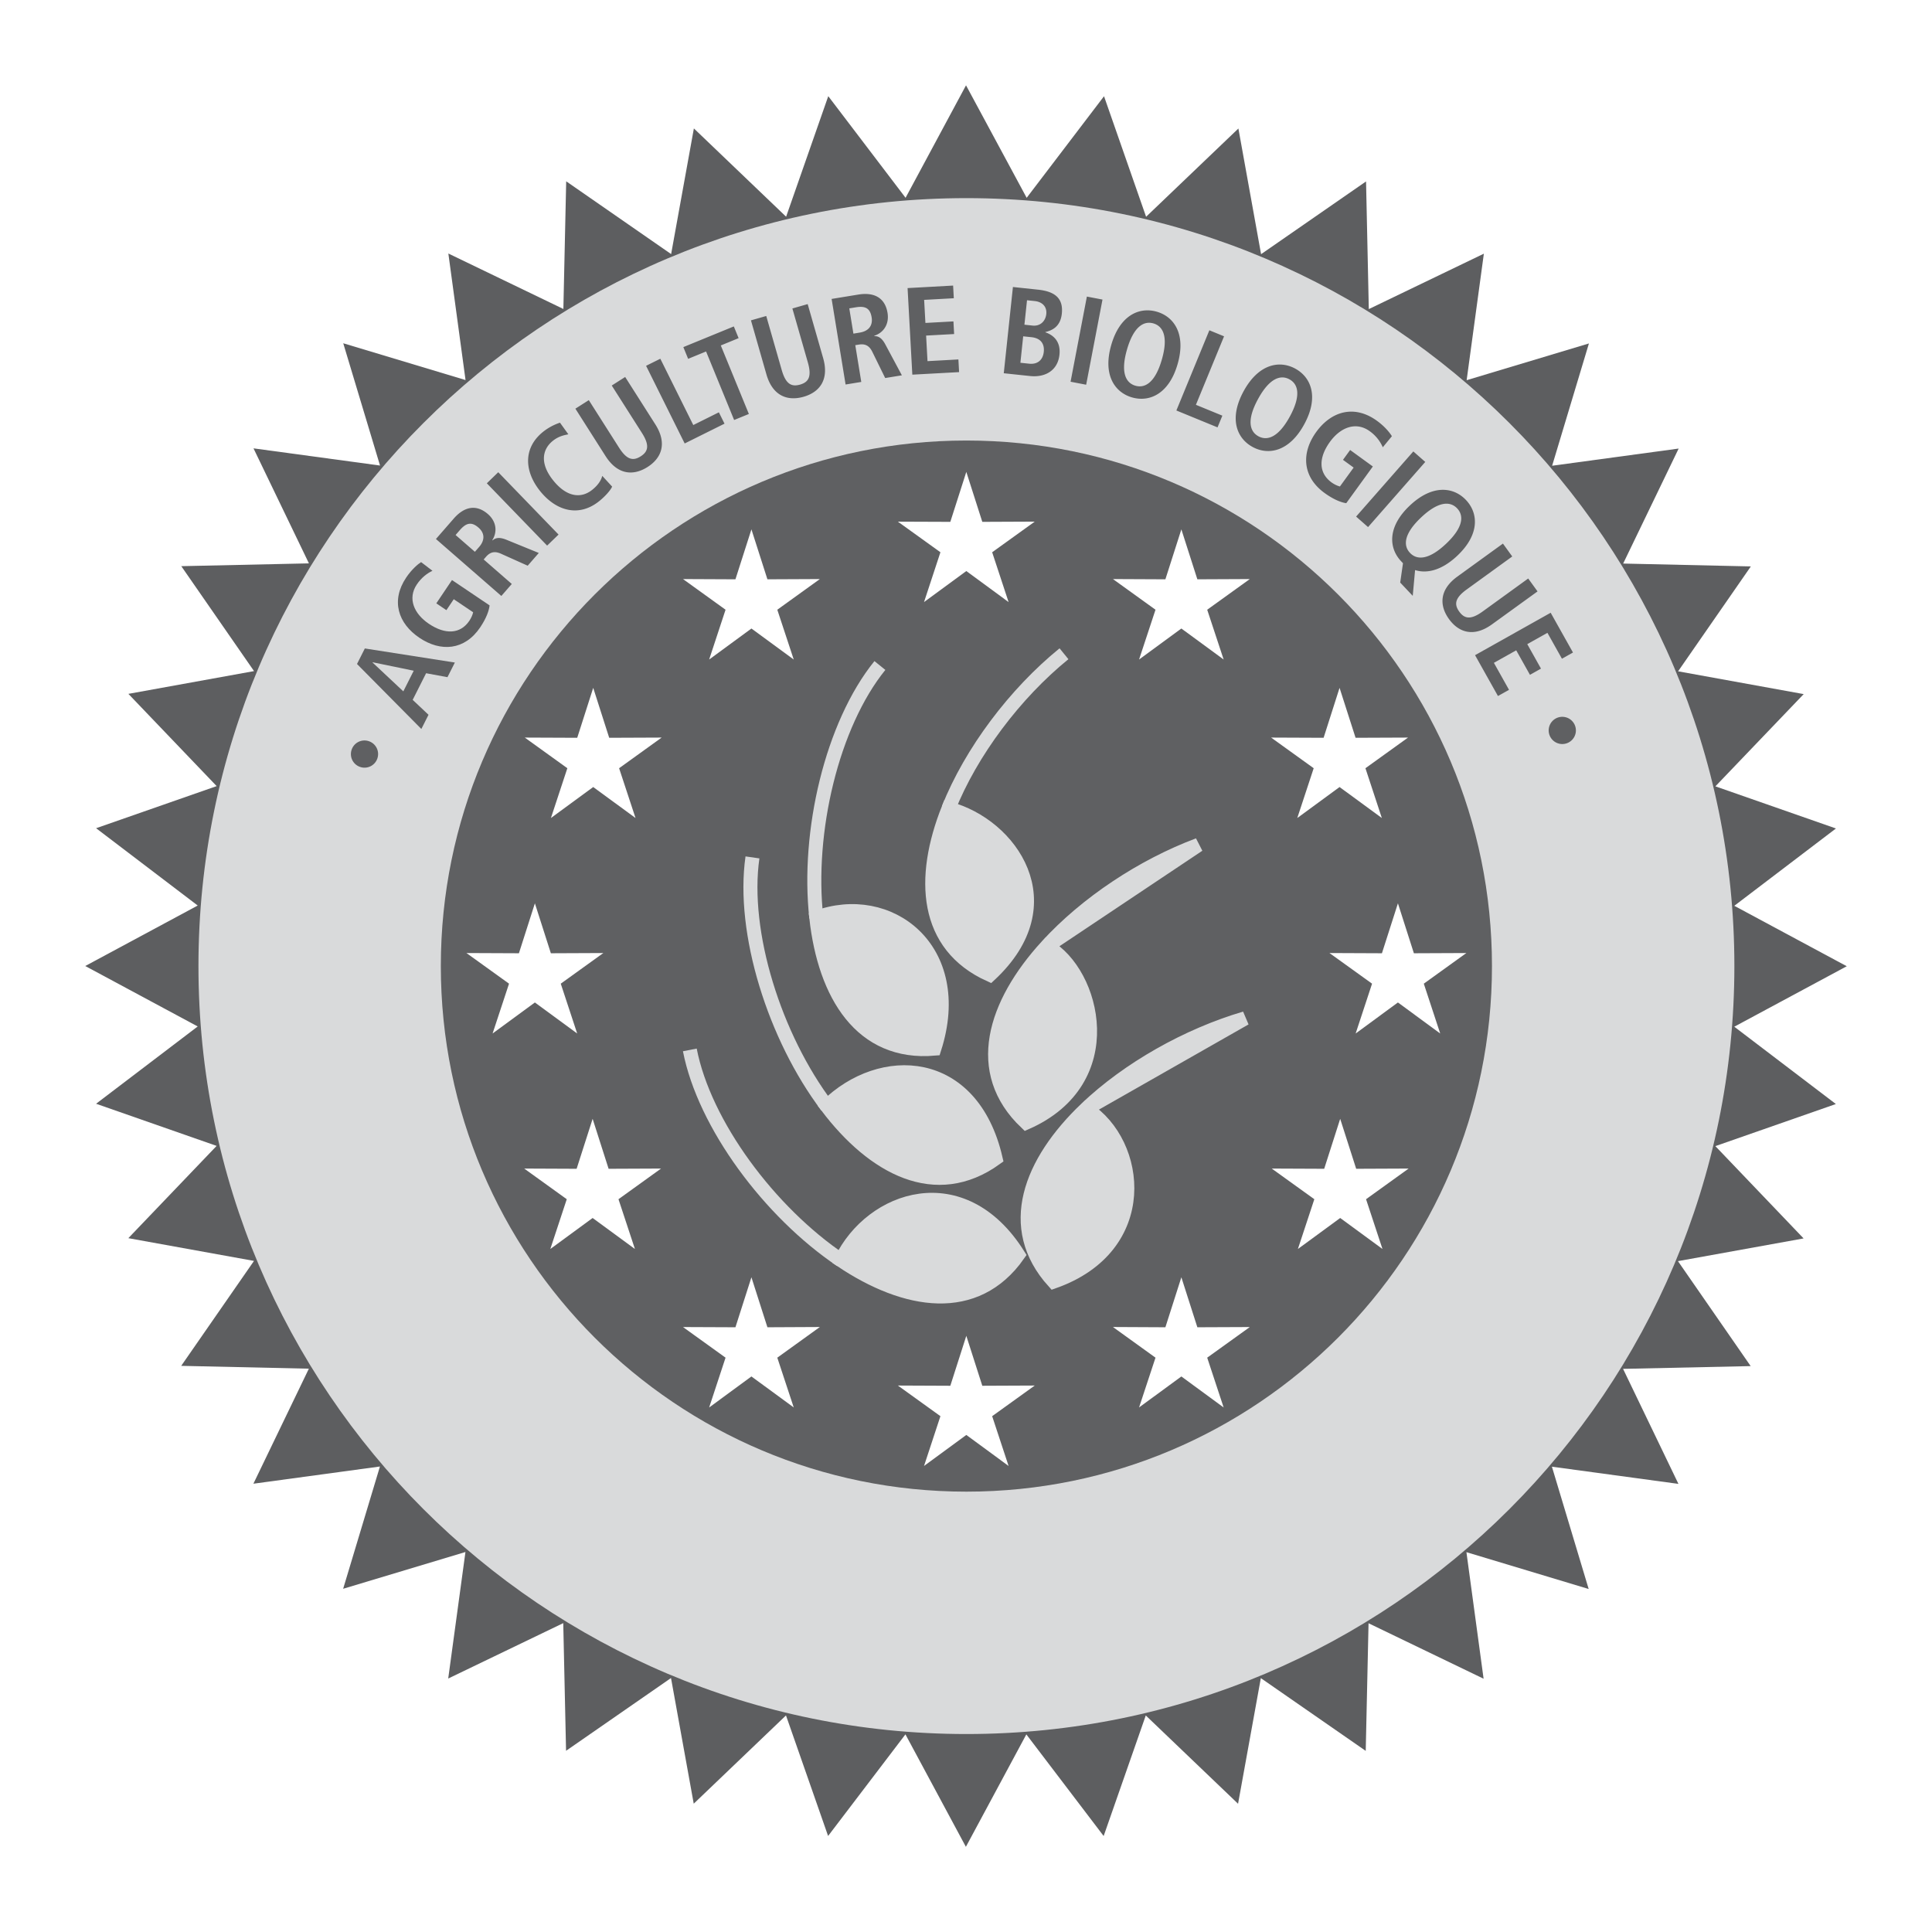
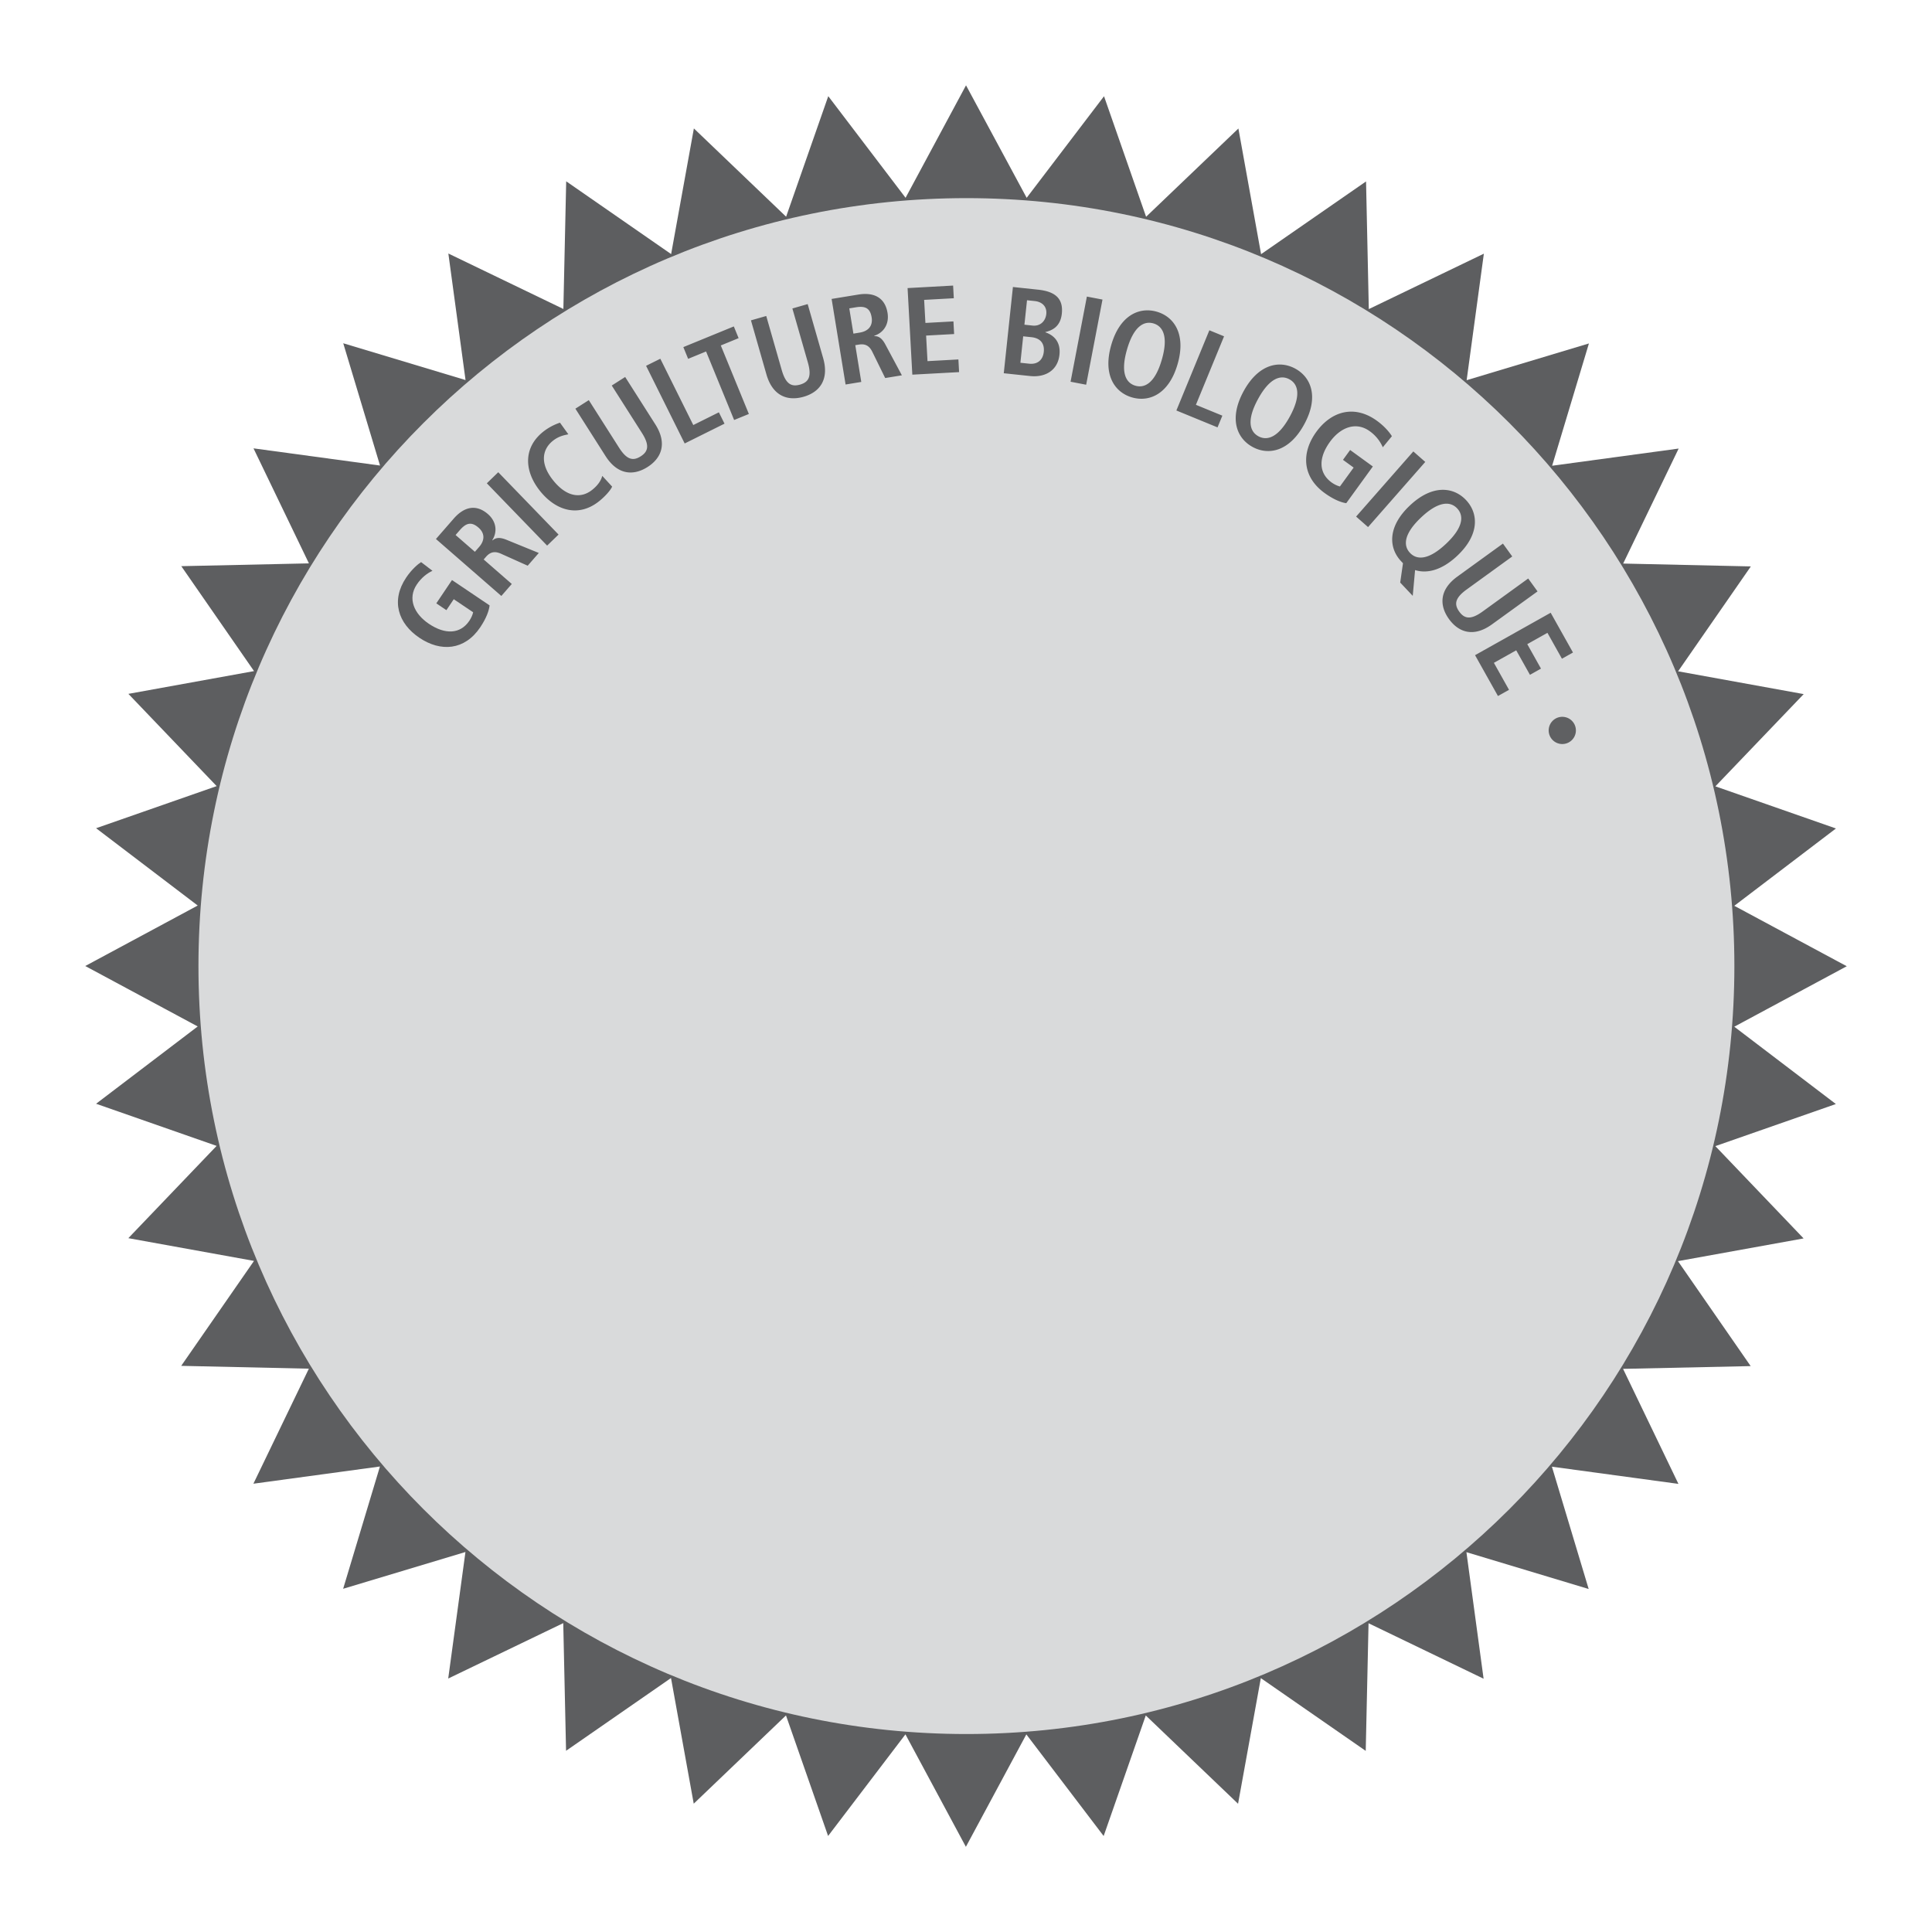
<svg xmlns="http://www.w3.org/2000/svg" width="2500" height="2500" viewBox="0 0 192.756 192.741">
  <path fill="#fff" d="M0 192.741h192.756V0H0v192.741z" />
  <path fill-rule="evenodd" clip-rule="evenodd" fill="#5d5e60" d="M102.43 19.73l7.718-10.137 4.198 12.026 9.209-8.805 2.263 12.537 10.473-7.258.275 12.738 11.479-5.529-1.717 12.622 12.199-3.665-3.67 12.201 12.623-1.715-5.537 11.474 12.739.285-7.258 10.465 12.531 2.274-8.81 9.203 12.027 4.204-10.141 7.715 11.221 6.03-11.223 6.033 10.135 7.714-12.023 4.2 8.804 9.209-12.537 2.266 7.256 10.472-12.732.276 5.525 11.476-12.623-1.716 3.668 12.203-12.197-3.674 1.713 12.626-11.479-5.535-.281 12.734-10.465-7.259-2.272 12.535-9.207-8.809-4.203 12.028-7.713-10.14-6.032 11.217-6.031-11.22-7.716 10.138-4.202-12.027-9.204 8.805-2.267-12.536-10.471 7.259-.28-12.737-11.477 5.528 1.719-12.623-12.202 3.669 3.671-12.201-12.625 1.718 5.534-11.477-12.737-.282 7.262-10.47-12.537-2.269 8.809-9.206-12.026-4.205 10.139-7.711-11.221-6.031 11.221-6.034-10.138-7.714 12.029-4.201-8.808-9.204 12.536-2.271-7.258-10.469 12.735-.279-5.53-11.476 12.623 1.715-3.67-12.2 12.202 3.671-1.715-12.625 11.475 5.534.282-12.738 10.469 7.261 2.27-12.536 9.203 8.807 4.205-12.026 7.713 10.139 6.031-11.221 6.051 11.224z" />
  <path d="M96.418 172.997c42.316 0 76.621-34.303 76.621-76.621 0-42.311-34.305-76.616-76.621-76.616-42.315 0-76.618 34.305-76.618 76.616 0 42.318 34.303 76.621 76.618 76.621z" fill-rule="evenodd" clip-rule="evenodd" fill="#d9dadb" />
-   <path d="M96.418 148.815c28.959 0 52.436-23.478 52.436-52.439 0-28.956-23.477-52.432-52.436-52.432-28.961 0-52.437 23.476-52.437 52.432 0 28.962 23.476 52.439 52.437 52.439z" fill-rule="evenodd" clip-rule="evenodd" fill="#5f6062" />
-   <path fill-rule="evenodd" clip-rule="evenodd" fill="#fff" d="M96.409 47.074l1.595 4.984 5.232-.023-4.248 3.056 1.639 4.971-4.218-3.097-4.219 3.097 1.636-4.971-4.244-3.053 5.231.02 1.596-4.984zM96.409 133.267l1.595 4.984 5.232-.023-4.248 3.056 1.639 4.968-4.218-3.094-4.219 3.094 1.636-4.968-4.244-3.056 5.231.023 1.596-4.984zM74.97 52.808l1.595 4.982 5.232-.024-4.246 3.059 1.64 4.968L74.97 62.7l-4.218 3.093 1.637-4.968-4.245-3.059 5.231.024 1.595-4.982zM59.185 68.62l1.595 4.982 5.233-.022-4.245 3.058 1.638 4.968-4.221-3.091-4.219 3.091 1.638-4.968-4.246-3.058 5.232.022 1.595-4.982zM53.366 90.118L54.96 95.1l5.233-.023-4.246 3.056 1.638 4.97-4.219-3.094-4.22 3.094 1.64-4.97-4.247-3.056 5.233.023 1.594-4.982zM59.127 111.619l1.594 4.984 5.232-.023-4.247 3.058 1.64 4.966-4.219-3.092-4.221 3.092 1.64-4.966-4.247-3.058 5.231.023 1.597-4.984zM74.97 127.428l1.595 4.986 5.232-.026-4.246 3.059 1.64 4.966-4.221-3.091-4.218 3.095 1.637-4.97-4.245-3.055 5.231.022 1.595-4.986zM117.865 52.808l-1.594 4.982-5.232-.024 4.246 3.059-1.64 4.968 4.22-3.093 4.219 3.093-1.641-4.968 4.25-3.059-5.232.024-1.596-4.982zM133.648 68.62l-1.591 4.982-5.237-.022 4.248 3.058-1.638 4.968 4.218-3.091 4.219 3.091-1.637-4.968 4.249-3.058-5.233.022-1.598-4.982zM139.471 90.118l-1.596 4.982-5.232-.023 4.248 3.056-1.637 4.97 4.217-3.094 4.218 3.094-1.636-4.97 4.244-3.056-5.233.023-1.593-4.982zM133.711 111.619l-1.596 4.984-5.234-.023 4.25 3.058-1.639 4.966 4.219-3.092 4.219 3.092-1.639-4.966 4.248-3.058-5.232.023-1.596-4.984zM117.865 127.428l-1.594 4.986-5.232-.026 4.246 3.059-1.64 4.966 4.22-3.091 4.219 3.095-1.641-4.97 4.25-3.055-5.232.022-1.596-4.986z" />
-   <path d="M35.084 74.788a1.35 1.35 0 0 1 1.721-.844 1.351 1.351 0 0 1 .844 1.721 1.35 1.35 0 0 1-1.721.844 1.35 1.35 0 0 1-.844-1.721zM40.24 68.969l-3.074-2.881.013-.021 4.099.844-1.038 2.058zm4.404-1.414l.737-1.461-8.98-1.405-.782 1.55 6.42 6.484.714-1.417-1.58-1.488 1.339-2.657 2.132.394z" fill-rule="evenodd" clip-rule="evenodd" fill="#5f6062" />
  <path d="M43.531 60.189l1.564-2.325 3.752 2.528c-.053.502-.31 1.256-.938 2.192-1.552 2.302-3.937 2.474-6.065 1.041-2.128-1.432-2.867-3.709-1.318-6.011.555-.822 1.176-1.346 1.487-1.54l1.134.868c-.542.248-1.115.7-1.558 1.357-.942 1.398-.294 2.924 1.196 3.927 1.614 1.088 3.133 1.049 4.04-.297.208-.309.334-.626.38-.851l-1.934-1.302-.734 1.092-1.006-.679z" fill-rule="evenodd" clip-rule="evenodd" fill="#5d5e60" />
  <path d="M47.38 55.045l-1.926-1.675.423-.486c.588-.673 1.117-.903 1.863-.251.664.578.617 1.293.063 1.928l-.423.484zm2.639 4.407l1.042-1.197-2.803-2.443.235-.272c.383-.438.819-.6 1.471-.312l2.684 1.205 1.108-1.272-3.227-1.315c-.788-.323-1.136-.149-1.385.062l-.028-.025c.523-.827.417-1.857-.433-2.597-1.197-1.042-2.405-.713-3.414.446l-1.775 2.036 6.525 5.684zM48.571 48.211l1.14-1.104 6.016 6.219-1.14 1.102-6.016-6.217zM61.072 48.54c-.14.339-.65.931-1.255 1.424-2.036 1.661-4.298 1.025-5.896-.934-1.599-1.959-1.766-4.302.233-5.932a5.495 5.495 0 0 1 1.715-.935l.835 1.16c-.354.079-.942.159-1.568.668-1.017.831-1.327 2.236.091 3.973 1.418 1.74 2.856 1.718 3.874.886.596-.484.872-.949.987-1.379l.984 1.069zM58.745 39.914l3.007 4.726c.771 1.214 1.391 1.378 2.175.878.764-.486.888-1.122.115-2.335l-3.008-4.726 1.339-.853 3.008 4.727c1.224 1.923.595 3.383-.775 4.254-1.38.878-2.967.831-4.193-1.093l-3.007-4.726 1.339-.852zM64.46 36.489l1.421-.705 3.288 6.615 2.553-1.27.563 1.133-3.974 1.975-3.851-7.748zM70.445 35.059l-1.79.734-.478-1.17 5.036-2.063.478 1.17-1.777.729 2.8 6.836-1.47.601-2.799-6.837zM76.448 31.518l1.543 5.385c.397 1.381.944 1.715 1.836 1.46.871-.251 1.169-.825.773-2.209l-1.544-5.385 1.526-.438 1.543 5.386c.628 2.192-.389 3.414-1.948 3.86-1.573.45-3.083-.046-3.712-2.236l-1.542-5.387 1.525-.436zM85.145 33.279l-.411-2.52.636-.104c.88-.145 1.434.018 1.593.995.142.871-.35 1.388-1.182 1.525l-.636.104zm-.78 5.076l1.565-.257-.598-3.669.354-.056c.577-.095 1.016.06 1.334.697l1.296 2.639 1.665-.271-1.646-3.072c-.398-.751-.776-.841-1.102-.837l-.006-.037c.93-.302 1.505-1.163 1.324-2.275-.254-1.565-1.395-2.084-2.912-1.836l-2.668.436 1.394 8.538zM90.549 28.735l4.543-.251.07 1.264-2.96.163.127 2.301 2.796-.153.069 1.261-2.796.153.14 2.551 3.082-.17.069 1.264-4.666.254-.474-8.637zM102.465 29.948l.775.081c.754.081 1.225.567 1.148 1.293-.074.704-.592 1.235-1.369 1.153l-.812-.087.258-2.44zm-.381 3.599l.824.087c.977.104 1.311.713 1.229 1.464-.084.8-.607 1.269-1.457 1.18l-.875-.093.279-2.638zm-1.938 3.684l2.625.278c1.529.161 2.768-.566 2.932-2.132.152-1.442-.758-2.012-1.408-2.231l.002-.026c.59-.148 1.496-.464 1.641-1.832.154-1.454-.59-2.207-2.363-2.394l-2.516-.268-.913 8.605zM108.438 29.582l1.558.298-1.629 8.497-1.556-.299 1.627-8.496zM112.441 34.864c.66-2.287 1.672-2.883 2.635-2.605.965.279 1.502 1.324.84 3.611-.66 2.287-1.672 2.883-2.637 2.605-.965-.279-1.5-1.325-.838-3.611zm-1.57-.455c-.865 2.989.346 4.733 2.07 5.233 1.727.499 3.684-.33 4.547-3.317.865-2.989-.346-4.733-2.072-5.233-1.727-.499-3.682.328-4.545 3.317zM120.658 32.944l1.467.603-2.809 6.833 2.639 1.083-.482 1.169-4.106-1.685 3.291-8.003zM125.51 39.813c1.137-2.091 2.254-2.456 3.135-1.976.883.48 1.182 1.615.045 3.707-1.139 2.09-2.256 2.455-3.137 1.977-.881-.481-1.18-1.618-.043-3.708zm-1.438-.782c-1.486 2.732-.68 4.695.9 5.555 1.578.86 3.666.471 5.152-2.261 1.488-2.733.682-4.696-.898-5.556-1.58-.858-3.665-.471-5.154 2.262zM134.703 44.888l2.266 1.645-2.654 3.662c-.5-.072-1.246-.352-2.16-1.015-2.246-1.63-2.334-4.021-.828-6.098 1.508-2.077 3.807-2.736 6.055-1.105.803.583 1.303 1.22 1.486 1.537l-.906 1.103a3.867 3.867 0 0 0-1.303-1.603c-1.365-.99-2.912-.396-3.967 1.059-1.143 1.575-1.158 3.094.156 4.049.301.217.617.352.836.406l1.369-1.885-1.064-.772.714-.983zM141.008 45.032l1.191 1.047-5.707 6.501-1.193-1.048 5.709-6.5zM141.785 51.617c1.732-1.633 2.906-1.633 3.596-.902.689.731.617 1.904-1.113 3.535-1.732 1.633-2.906 1.633-3.594.902-.69-.728-.619-1.902 1.111-3.535zm-2.086 6.498l1.25 1.325.234-2.571c1.164.369 2.646.043 4.207-1.428 2.264-2.134 2.107-4.252.875-5.559-1.234-1.309-3.34-1.589-5.602.545-2.266 2.134-2.107 4.251-.875 5.558l.188.2-.277 1.93zM150.877 55.512l-4.537 3.286c-1.164.841-1.293 1.469-.746 2.222.531.734 1.174.819 2.338-.025l4.537-3.285.932 1.287-4.539 3.283c-1.848 1.339-3.34.797-4.293-.519-.959-1.326-1.006-2.914.842-4.25l4.537-3.285.929 1.286zM154.711 61.127l2.225 3.967-1.102.619-1.447-2.583-2.012 1.128 1.369 2.442-1.101.619-1.37-2.444-2.228 1.249 1.51 2.693-1.104.618-2.285-4.075 7.545-4.233zM157.107 72.308a1.358 1.358 0 1 1-2.527.985 1.358 1.358 0 0 1 2.527-.985z" fill-rule="evenodd" clip-rule="evenodd" fill="#5f6062" />
  <path d="M108.361 110.622c5.369 3.41 6.609 13.759-3.236 17.233-4.891-5.411-2.338-11.914 3.236-17.233zM108.361 110.622c4.203-4.009 10.123-7.341 15.861-9.031l-15.861 9.031zM104.449 94.395c4.68 2.639 7.482 13.387-2.066 17.604-5.348-5.072-3.201-11.839 2.066-17.604zM104.449 94.395c3.916-4.291 9.555-8.024 15.121-10.105l-15.121 10.105zM94.631 80.662c6.197 1.644 11.764 9.464 4.127 16.583-6.491-2.932-6.891-9.656-4.127-16.583z" fill-rule="evenodd" clip-rule="evenodd" fill="#d9dadb" stroke="#d9dadb" stroke-width="1.399" stroke-miterlimit="2.613" />
-   <path d="M94.631 80.662c2.258-5.668 6.637-11.474 11.523-15.445" fill="none" stroke="#d9dadb" stroke-width="1.399" stroke-miterlimit="2.613" />
  <path d="M81.444 91.56c7.231-2.714 14.96 3.115 11.776 13.058-7.29.627-10.924-5.373-11.776-13.058z" fill-rule="evenodd" clip-rule="evenodd" fill="#d9dadb" stroke="#d9dadb" stroke-width="1.399" stroke-miterlimit="2.613" />
  <path d="M81.444 91.56c-.953-8.58 1.567-19.263 6.343-25.17" fill="none" stroke="#d9dadb" stroke-width="1.399" stroke-miterlimit="2.613" />
  <path d="M82.501 110.363c5.398-5.317 14.469-4.956 16.829 5.211-5.948 4.28-12.156.971-16.829-5.211z" fill-rule="evenodd" clip-rule="evenodd" fill="#d9dadb" stroke="#d9dadb" stroke-width="1.399" stroke-miterlimit="2.613" />
  <path d="M82.501 110.363c-5.2-6.882-8.501-17.322-7.428-24.828" fill="none" stroke="#d9dadb" stroke-width="1.399" stroke-miterlimit="2.613" />
  <path d="M83.916 125.732c3.043-6.304 12.107-9.384 17.666-.548-4.23 6.009-11.209 4.889-17.666.548z" fill-rule="evenodd" clip-rule="evenodd" fill="#d9dadb" stroke="#d9dadb" stroke-width="1.399" stroke-miterlimit="2.613" />
  <path d="M83.916 125.732c-7.144-4.809-13.649-13.566-15.092-20.99" fill="none" stroke="#d9dadb" stroke-width="1.399" stroke-miterlimit="2.613" />
</svg>